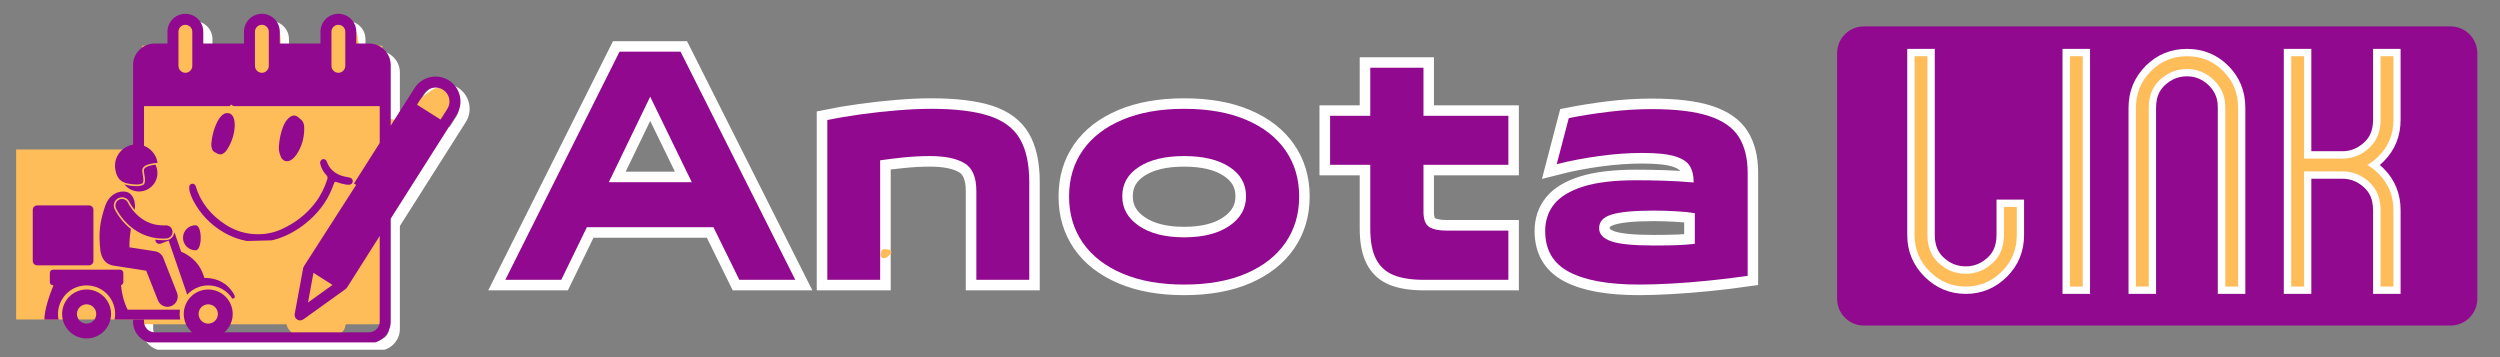
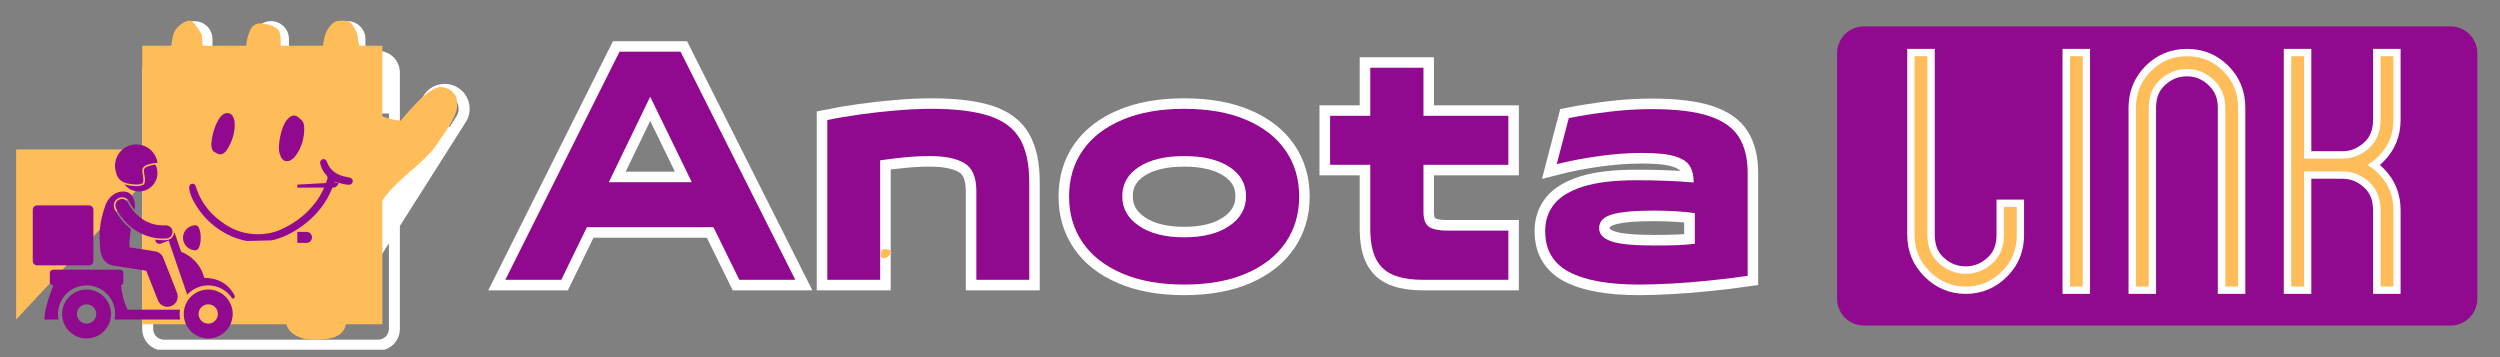
<svg xmlns="http://www.w3.org/2000/svg" width="700" zoomAndPan="magnify" viewBox="0 0 525 75" height="100" preserveAspectRatio="xMidYMid meet" version="1.0">
  <rect x="0" y="0" width="525" height="75" fill="#808080" stroke="none" />
  <defs>
    <g />
    <clipPath id="84309b378a">
      <path d="M 385.789 5.543 L 520.273 5.543 L 520.273 68.367 L 385.789 68.367 Z M 385.789 5.543 " clip-rule="nonzero" />
    </clipPath>
    <clipPath id="8508af584e">
      <path d="M 391.43 5.543 L 514.598 5.543 C 517.715 5.543 520.238 8.066 520.238 11.184 L 520.238 62.73 C 520.238 65.844 517.715 68.367 514.598 68.367 L 391.43 68.367 C 388.312 68.367 385.789 65.844 385.789 62.73 L 385.789 11.184 C 385.789 8.066 388.312 5.543 391.43 5.543 Z M 391.43 5.543 " clip-rule="nonzero" />
    </clipPath>
    <clipPath id="56d4182b8a">
      <path d="M 29.875 4.438 L 98.875 4.438 L 98.875 73.438 L 29.875 73.438 Z M 29.875 4.438 " clip-rule="nonzero" />
    </clipPath>
    <clipPath id="056ad36c1a">
      <path d="M 29.875 9.605 L 80.293 9.605 L 80.293 68.191 L 29.875 68.191 Z M 29.875 9.605 " clip-rule="nonzero" />
    </clipPath>
    <clipPath id="82ec30e302">
      <path d="M 35.797 4.234 L 96 4.234 L 96 71.359 L 35.797 71.359 Z M 35.797 4.234 " clip-rule="nonzero" />
    </clipPath>
    <clipPath id="1e84f4a5ef">
      <path d="M 42.426 7.387 C 42.617 14.312 44.348 13.734 45.887 13.734 C 48.195 13.734 54.738 13.352 54.93 12.773 C 54.93 12.391 52.43 12.391 51.852 11.621 C 51.273 10.465 52.043 6.039 53.391 5.27 C 54.355 4.5 57.242 5.078 58.395 6.23 C 59.934 7.965 57.625 15.469 59.551 16.816 C 61.281 18.16 67.633 13.734 69.172 14.699 C 70.133 15.082 70.133 17.969 70.133 17.969 C 70.324 17.969 67.438 9.117 68.402 7 C 69.172 5.461 71.863 4.309 73.02 4.5 C 73.98 4.887 74.941 6.426 75.137 7.77 C 75.52 9.504 73.211 12.004 73.402 14.312 C 73.598 17.008 74.941 21.047 77.25 22.781 C 79.562 24.703 84.758 26.051 87.258 25.09 C 89.566 24.125 90.527 18.355 92.066 18.355 C 93.414 18.16 95.723 20.086 95.918 21.625 C 96.492 23.742 93.609 27.59 91.492 30.668 C 88.605 34.711 82.832 37.789 79.562 43.176 C 75.711 49.527 73.598 63.574 71.48 67.422 C 70.711 68.77 70.516 69.152 69.363 69.73 C 67.824 70.691 64.359 71.27 62.629 70.691 C 61.473 70.309 60.125 68.961 60.125 67.805 C 60.125 66.652 61.281 64.918 62.629 64.148 C 64.359 63.188 68.785 63.188 70.516 64.344 C 71.672 65.113 72.828 67.613 72.441 68.77 C 72.25 69.539 71.094 70.691 70.133 70.691 C 68.977 70.883 67.055 69.922 66.477 68.961 C 65.898 68.191 65.898 66.652 66.477 65.883 C 67.055 64.918 68.977 63.957 70.133 64.148 C 71.094 64.344 72.633 66.266 72.828 67.23 C 72.828 68.383 71.672 69.922 70.516 70.691 C 68.785 71.461 64.359 71.656 62.629 70.691 C 61.281 70.113 60.125 68.191 60.125 67.035 C 60.125 66.074 61.09 64.918 61.859 64.535 C 62.82 63.957 64.359 65.496 65.707 64.727 C 68.977 62.418 70.324 47.023 74.559 39.328 C 78.793 31.633 87.066 20.855 90.723 18.93 C 91.875 18.16 92.836 18.16 93.801 18.547 C 94.57 18.738 95.723 19.703 95.918 20.855 C 96.109 22.973 93.031 28.746 90.336 30.477 C 87.836 32.016 83.793 31.824 80.715 31.246 C 77.445 30.668 73.98 28.938 71.863 27.012 C 69.941 25.281 68.785 23.742 68.016 21.242 C 67.055 17.586 67.438 9.504 68.402 7 C 68.977 5.656 69.746 4.887 70.516 4.5 C 71.48 4.309 72.828 4.117 73.789 4.887 C 75.328 6.617 76.676 15.277 75.906 17.777 C 75.328 19.316 74.367 19.895 73.02 20.664 C 71.094 21.625 67.824 21.816 64.938 21.816 C 61.664 21.625 55.699 21.625 53.777 19.316 C 52.043 17.199 52.43 10.465 53.777 9.504 C 54.738 8.734 58.012 10.273 58.973 11.426 C 59.742 12.391 59.742 14.312 59.551 15.469 C 59.164 16.621 58.395 17.777 57.047 18.547 C 54.547 19.895 46.848 20.277 43.387 19.895 C 41.27 19.703 39.73 19.125 38.574 18.355 C 37.613 17.777 36.844 17.199 36.457 16.238 C 35.688 14.121 35.688 8.539 36.652 6.617 C 37.422 5.27 38.961 4.309 39.922 4.309 C 40.883 4.5 42.426 7.387 42.426 7.387 " clip-rule="nonzero" />
    </clipPath>
    <clipPath id="43df82ed15">
      <path d="M 184.949 52.281 L 187.258 52.281 L 187.258 54.258 L 184.949 54.258 Z M 184.949 52.281 " clip-rule="nonzero" />
    </clipPath>
    <clipPath id="56c3523978">
      <path d="M 187.254 52.969 C 186.203 54.586 185.23 54.344 185.07 53.941 C 184.828 53.617 184.988 52.645 185.312 52.402 C 185.637 52.16 186.93 52.484 186.93 52.484 " clip-rule="nonzero" />
    </clipPath>
    <clipPath id="4d1761b5ad">
-       <path d="M 27.949 2.898 L 96.949 2.898 L 96.949 71.898 L 27.949 71.898 Z M 27.949 2.898 " clip-rule="nonzero" />
-     </clipPath>
+       </clipPath>
    <clipPath id="6134b03d6c">
      <path d="M 31.648 23.441 L 62.438 23.441 L 62.438 54.016 L 31.648 54.016 Z M 31.648 23.441 " clip-rule="nonzero" />
    </clipPath>
    <clipPath id="5fc3ff9972">
-       <path d="M 35 21 L 75 21 L 75 59 L 35 59 Z M 35 21 " clip-rule="nonzero" />
-     </clipPath>
+       </clipPath>
    <clipPath id="41d664d011">
      <path d="M 48.492 21.941 L 74.793 38.828 L 62.215 58.418 L 35.914 41.531 Z M 48.492 21.941 " clip-rule="nonzero" />
    </clipPath>
    <clipPath id="74bf05585f">
-       <path d="M 3.391 31.387 L 36.629 31.387 L 36.629 67.098 L 3.391 67.098 Z M 3.391 31.387 " clip-rule="nonzero" />
+       <path d="M 3.391 31.387 L 36.629 31.387 L 3.391 67.098 Z M 3.391 31.387 " clip-rule="nonzero" />
    </clipPath>
    <clipPath id="817b9e241d">
      <path d="M 35 22 L 73 22 L 73 41 L 35 41 Z M 35 22 " clip-rule="nonzero" />
    </clipPath>
    <clipPath id="f8058ad321">
      <path d="M 35.914 24.559 L 71.602 22.59 L 72.461 38.211 L 36.777 40.18 Z M 35.914 24.559 " clip-rule="nonzero" />
    </clipPath>
    <clipPath id="0909d25511">
      <path d="M 39 23 L 75 23 L 75 51 L 39 51 Z M 39 23 " clip-rule="nonzero" />
    </clipPath>
    <clipPath id="d3823dead3">
      <path d="M 39.305 23.926 L 73.793 23.031 L 74.492 50.023 L 40.004 50.914 Z M 39.305 23.926 " clip-rule="nonzero" />
    </clipPath>
    <clipPath id="bdb7d922b5">
      <path d="M 39.305 23.926 L 73.793 23.031 L 74.492 50.023 L 40.004 50.914 Z M 39.305 23.926 " clip-rule="nonzero" />
    </clipPath>
    <clipPath id="5fbbbf215d">
      <path d="M 32 48 L 49.613 48 L 49.613 63 L 32 63 Z M 32 48 " clip-rule="nonzero" />
    </clipPath>
    <clipPath id="9b0812de11">
      <path d="M 6.863 43 L 20 43 L 20 56 L 6.863 56 Z M 6.863 43 " clip-rule="nonzero" />
    </clipPath>
    <clipPath id="d13a22dd5c">
      <path d="M 13 60 L 24 60 L 24 71.578 L 13 71.578 Z M 13 60 " clip-rule="nonzero" />
    </clipPath>
    <clipPath id="ff05087800">
      <path d="M 38 60 L 49 60 L 49 71.578 L 38 71.578 Z M 38 60 " clip-rule="nonzero" />
    </clipPath>
    <clipPath id="4009d0b153">
      <path d="M 24 30.328 L 34 30.328 L 34 39 L 24 39 Z M 24 30.328 " clip-rule="nonzero" />
    </clipPath>
  </defs>
  <g clip-path="url(#84309b378a)">
    <g clip-path="url(#8508af584e)">
      <path fill="#90098f" d="M 385.789 5.543 L 520.273 5.543 L 520.273 68.367 L 385.789 68.367 Z M 385.789 5.543 " fill-opacity="1" fill-rule="nonzero" />
    </g>
  </g>
  <path stroke-linecap="butt" transform="matrix(0.913, 0, 0, 0.913, 105.312, 23.15)" fill="none" stroke-linejoin="miter" d="M 67.567 38.999 L 54.698 38.999 L 48.747 26.904 L 19.642 26.904 L 13.755 38.999 L 0.882 38.999 L 27.142 -13.457 L 41.183 -13.457 Z M 43.772 16.559 L 34.201 -3.1 L 24.695 16.559 Z M 87.098 38.999 L 74.939 38.999 L 74.939 2.253 C 77.224 1.782 79.756 1.354 82.537 0.973 C 85.314 0.584 88.116 0.276 90.935 0.045 C 93.768 -0.199 96.39 -0.319 98.799 -0.319 C 104.412 -0.319 108.866 0.216 112.16 1.29 C 115.454 2.364 117.811 4.135 119.232 6.595 C 120.665 9.051 121.379 12.371 121.379 16.559 L 121.379 38.999 L 109.221 38.999 L 109.221 18.566 C 109.221 15.378 108.305 13.243 106.474 12.17 C 104.643 11.087 101.999 10.544 98.546 10.544 C 96.514 10.544 94.452 10.655 92.356 10.878 C 90.272 11.087 88.518 11.297 87.098 11.506 Z M 157.009 40.107 C 151.494 40.107 146.75 39.251 142.784 37.548 C 138.813 35.841 135.78 33.475 133.688 30.442 C 131.604 27.4 130.561 23.892 130.561 19.926 L 130.561 19.781 C 130.561 15.78 131.604 12.272 133.688 9.252 C 135.78 6.227 138.813 3.883 142.784 2.205 C 146.75 0.524 151.494 -0.319 157.009 -0.319 C 162.571 -0.319 167.324 0.524 171.268 2.205 C 175.217 3.883 178.233 6.227 180.317 9.252 C 182.413 12.272 183.461 15.78 183.461 19.781 L 183.461 19.926 C 183.461 23.892 182.413 27.4 180.317 30.442 C 178.233 33.475 175.217 35.841 171.268 37.548 C 167.324 39.251 162.571 40.107 157.009 40.107 Z M 157.009 29.24 C 161.368 29.24 164.825 28.367 167.384 26.622 C 169.955 24.872 171.238 22.621 171.238 19.862 L 171.238 19.721 C 171.238 16.918 169.963 14.694 167.418 13.038 C 164.881 11.378 161.411 10.544 157.009 10.544 C 152.611 10.544 149.137 11.378 146.587 13.038 C 144.05 14.694 142.784 16.918 142.784 19.721 L 142.784 19.862 C 142.784 22.621 144.063 24.872 146.621 26.622 C 149.188 28.367 152.654 29.24 157.009 29.24 Z M 231.583 38.999 L 212.049 38.999 C 209.332 38.999 207.069 38.648 205.259 37.942 C 203.449 37.227 202.089 36.004 201.186 34.28 C 200.279 32.551 199.826 30.177 199.826 27.156 L 199.826 12.55 L 190.572 12.55 L 190.572 1.29 L 199.826 1.29 L 199.826 -9.761 L 212.049 -9.761 L 212.049 1.29 L 231.583 1.29 L 231.583 12.55 L 212.049 12.55 L 212.049 23.353 C 212.049 25.12 212.494 26.284 213.375 26.84 C 214.261 27.4 215.63 27.678 217.482 27.678 L 231.583 27.678 Z M 264.56 -0.255 C 270.117 -0.255 274.503 0.272 277.716 1.324 C 280.937 2.377 283.226 3.981 284.582 6.137 C 285.943 8.298 286.619 11.036 286.619 14.351 L 286.619 38.1 C 283.641 38.532 280.642 38.896 277.622 39.191 C 274.61 39.495 271.735 39.722 268.997 39.867 C 266.258 40.025 263.811 40.107 261.655 40.107 C 254.579 40.107 249.21 39.135 245.547 37.202 C 241.885 35.251 240.054 32.119 240.054 27.802 L 240.054 27.742 C 240.054 25.372 240.743 23.323 242.121 21.599 C 243.502 19.87 245.714 18.523 248.769 17.556 C 251.832 16.589 255.914 16.101 261.009 16.101 C 263.028 16.101 265.116 16.135 267.277 16.2 C 269.433 16.26 271.739 16.405 274.195 16.623 L 274.195 16.418 C 274.195 14.997 273.904 13.804 273.326 12.833 C 272.744 11.866 271.615 11.126 269.929 10.608 C 268.244 10.09 265.724 9.834 262.365 9.834 C 259.216 9.834 255.918 10.069 252.465 10.544 C 249.013 11.019 245.757 11.643 242.707 12.422 L 245.483 1.812 C 248.286 1.256 251.344 0.768 254.66 0.357 C 257.984 -0.049 261.287 -0.255 264.56 -0.255 Z M 252.465 27.092 L 252.465 27.156 C 252.465 28.495 253.381 29.488 255.212 30.143 C 257.043 30.784 260.312 31.105 265.018 31.105 C 267.178 31.105 269.018 31.071 270.545 31.011 C 272.073 30.947 273.378 30.853 274.46 30.724 L 274.46 23.665 C 273.125 23.456 271.602 23.31 269.899 23.225 C 268.192 23.13 266.567 23.083 265.018 23.083 C 260.62 23.083 257.424 23.379 255.434 23.969 C 253.454 24.547 252.465 25.586 252.465 27.092 Z M 252.465 27.092 " stroke="#ffffff" stroke-width="4.851" stroke-opacity="1" stroke-miterlimit="4" />
  <g fill="#90098f" fill-opacity="1">
    <g transform="translate(105.354, 58.759)">
      <g>
        <path d="M 61.656 0 L 49.906 0 L 44.469 -11.047 L 17.891 -11.047 L 12.516 0 L 0.766 0 L 24.75 -47.906 L 37.562 -47.906 Z M 39.922 -20.5 L 31.188 -38.453 L 22.5 -20.5 Z M 39.922 -20.5 " />
      </g>
    </g>
  </g>
  <g fill="#90098f" fill-opacity="1">
    <g transform="translate(170.722, 58.759)">
      <g>
        <path d="M 14.109 0 L 3.016 0 L 3.016 -33.547 C 5.098 -33.984 7.41 -34.379 9.953 -34.734 C 12.492 -35.086 15.051 -35.367 17.625 -35.578 C 20.207 -35.797 22.602 -35.906 24.812 -35.906 C 29.926 -35.906 33.988 -35.41 37 -34.422 C 40.008 -33.441 42.164 -31.828 43.469 -29.578 C 44.77 -27.336 45.422 -24.312 45.422 -20.5 L 45.422 0 L 34.312 0 L 34.312 -18.656 C 34.312 -21.57 33.473 -23.52 31.797 -24.5 C 30.129 -25.488 27.719 -25.984 24.562 -25.984 C 22.719 -25.984 20.836 -25.883 18.922 -25.688 C 17.016 -25.488 15.41 -25.289 14.109 -25.094 Z M 14.109 0 " />
      </g>
    </g>
  </g>
  <g fill="#90098f" fill-opacity="1">
    <g transform="translate(222.212, 58.759)">
      <g>
        <path d="M 26.453 1 C 21.422 1 17.094 0.223 13.469 -1.328 C 9.844 -2.879 7.07 -5.039 5.156 -7.812 C 3.25 -10.594 2.297 -13.797 2.297 -17.422 L 2.297 -17.547 C 2.297 -21.203 3.25 -24.406 5.156 -27.156 C 7.07 -29.914 9.844 -32.062 13.469 -33.594 C 17.094 -35.133 21.422 -35.906 26.453 -35.906 C 31.535 -35.906 35.879 -35.133 39.484 -33.594 C 43.086 -32.062 45.844 -29.914 47.75 -27.156 C 49.656 -24.406 50.609 -21.203 50.609 -17.547 L 50.609 -17.422 C 50.609 -13.797 49.656 -10.594 47.75 -7.812 C 45.844 -5.039 43.086 -2.879 39.484 -1.328 C 35.879 0.223 31.535 1 26.453 1 Z M 26.453 -8.922 C 30.43 -8.922 33.594 -9.719 35.938 -11.312 C 38.281 -12.906 39.453 -14.961 39.453 -17.484 L 39.453 -17.594 C 39.453 -20.156 38.289 -22.191 35.969 -23.703 C 33.645 -25.223 30.473 -25.984 26.453 -25.984 C 22.441 -25.984 19.273 -25.223 16.953 -23.703 C 14.629 -22.191 13.469 -20.156 13.469 -17.594 L 13.469 -17.484 C 13.469 -14.961 14.641 -12.906 16.984 -11.312 C 19.328 -9.719 22.484 -8.922 26.453 -8.922 Z M 26.453 -8.922 " />
      </g>
    </g>
  </g>
  <g fill="#90098f" fill-opacity="1">
    <g transform="translate(278.132, 58.759)">
      <g>
        <path d="M 38.625 0 L 20.797 0 C 18.305 0 16.234 -0.32 14.578 -0.969 C 12.93 -1.625 11.691 -2.738 10.859 -4.312 C 10.035 -5.883 9.625 -8.051 9.625 -10.812 L 9.625 -24.156 L 1.188 -24.156 L 1.188 -34.438 L 9.625 -34.438 L 9.625 -44.531 L 20.797 -44.531 L 20.797 -34.438 L 38.625 -34.438 L 38.625 -24.156 L 20.797 -24.156 L 20.797 -14.297 C 20.797 -12.68 21.195 -11.613 22 -11.094 C 22.812 -10.582 24.062 -10.328 25.75 -10.328 L 38.625 -10.328 Z M 38.625 0 " />
      </g>
    </g>
  </g>
  <g fill="#90098f" fill-opacity="1">
    <g transform="translate(322.242, 58.759)">
      <g>
        <path d="M 24.625 -35.844 C 29.707 -35.844 33.711 -35.359 36.641 -34.391 C 39.578 -33.43 41.664 -31.969 42.906 -30 C 44.145 -28.031 44.766 -25.531 44.766 -22.5 L 44.766 -0.828 C 42.047 -0.43 39.305 -0.098 36.547 0.172 C 33.797 0.453 31.172 0.66 28.672 0.797 C 26.172 0.93 23.938 1 21.969 1 C 15.508 1 10.609 0.113 7.266 -1.656 C 3.922 -3.426 2.25 -6.281 2.25 -10.219 L 2.25 -10.281 C 2.25 -12.445 2.879 -14.316 4.141 -15.891 C 5.398 -17.461 7.426 -18.691 10.219 -19.578 C 13.008 -20.461 16.727 -20.906 21.375 -20.906 C 23.227 -20.906 25.141 -20.875 27.109 -20.812 C 29.078 -20.758 31.18 -20.633 33.422 -20.438 L 33.422 -20.609 C 33.422 -21.91 33.156 -23.004 32.625 -23.891 C 32.094 -24.773 31.062 -25.453 29.531 -25.922 C 28 -26.398 25.695 -26.641 22.625 -26.641 C 19.75 -26.641 16.734 -26.422 13.578 -25.984 C 10.43 -25.555 7.461 -24.988 4.672 -24.281 L 7.203 -33.953 C 9.766 -34.473 12.562 -34.914 15.594 -35.281 C 18.625 -35.656 21.633 -35.844 24.625 -35.844 Z M 13.578 -10.875 L 13.578 -10.812 C 13.578 -9.594 14.414 -8.688 16.094 -8.094 C 17.77 -7.5 20.754 -7.203 25.047 -7.203 C 27.016 -7.203 28.695 -7.227 30.094 -7.281 C 31.488 -7.344 32.68 -7.438 33.672 -7.562 L 33.672 -14 C 32.441 -14.195 31.051 -14.332 29.5 -14.406 C 27.945 -14.488 26.461 -14.531 25.047 -14.531 C 21.023 -14.531 18.109 -14.266 16.297 -13.734 C 14.484 -13.203 13.578 -12.25 13.578 -10.875 Z M 13.578 -10.875 " />
      </g>
    </g>
  </g>
  <path stroke-linecap="butt" transform="matrix(2.091, 0, 0, 2.091, 384.937, 16.258)" fill="none" stroke-linejoin="miter" d="M 13.332 21 C 11.926 21 10.717 20.494 9.705 19.482 C 8.696 18.473 8.192 17.258 8.192 15.836 L 8.192 -2.127 L 9.479 -2.127 L 9.479 15.836 C 9.479 16.008 9.486 16.174 9.503 16.339 C 9.52 16.497 9.546 16.654 9.58 16.809 C 9.752 17.65 10.196 18.345 10.915 18.892 C 11.619 19.439 12.424 19.714 13.332 19.714 C 14.223 19.714 15.018 19.439 15.723 18.892 C 16.442 18.345 16.886 17.65 17.058 16.809 C 17.092 16.654 17.116 16.497 17.133 16.339 C 17.15 16.174 17.159 16.008 17.159 15.836 L 17.159 13.007 L 18.446 13.007 L 18.446 15.836 C 18.446 17.274 17.949 18.49 16.957 19.482 C 15.945 20.494 14.736 21 13.332 21 Z M 23.787 21 L 23.787 -2.127 L 25.072 -2.127 L 25.072 21 Z M 30.416 3.037 C 30.416 1.597 30.92 0.372 31.927 -0.641 C 32.922 -1.633 34.133 -2.127 35.554 -2.127 C 36.977 -2.127 38.186 -1.633 39.181 -0.641 C 40.173 0.355 40.668 1.58 40.668 3.037 L 40.668 21 L 39.381 21 L 39.381 3.037 C 39.381 2.865 39.373 2.697 39.357 2.534 C 39.34 2.372 39.316 2.213 39.282 2.058 C 39.177 1.63 39.009 1.246 38.78 0.904 C 38.55 0.56 38.262 0.25 37.92 -0.026 C 37.216 -0.574 36.428 -0.848 35.554 -0.848 C 34.646 -0.848 33.841 -0.574 33.139 -0.026 C 32.42 0.527 31.974 1.221 31.802 2.058 C 31.768 2.213 31.744 2.372 31.727 2.534 C 31.71 2.697 31.703 2.865 31.703 3.037 L 31.703 21 L 30.416 21 Z M 46.009 21 L 46.009 -2.127 L 47.296 -2.127 L 47.296 8.151 L 51.148 8.151 C 52.038 8.151 52.836 7.876 53.538 7.329 C 54.259 6.78 54.704 6.085 54.875 5.244 C 54.909 5.089 54.933 4.931 54.95 4.768 C 54.967 4.606 54.976 4.439 54.976 4.273 L 54.976 -2.127 L 56.261 -2.127 L 56.261 4.273 C 56.261 5.711 55.766 6.927 54.775 7.917 C 54.416 8.278 54.037 8.569 53.639 8.789 C 54.037 9.015 54.416 9.309 54.775 9.669 C 55.766 10.659 56.261 11.875 56.261 13.313 L 56.261 21 L 54.976 21 L 54.976 13.313 C 54.976 13.143 54.967 12.977 54.95 12.818 C 54.933 12.655 54.909 12.497 54.875 12.342 C 54.704 11.501 54.259 10.806 53.538 10.257 C 52.836 9.71 52.038 9.436 51.148 9.436 L 47.296 9.436 L 47.296 21 Z M 46.009 21 " stroke="#ffffff" stroke-width="1.478" stroke-opacity="1" stroke-miterlimit="4" />
  <g fill="#ffbd59" fill-opacity="1">
    <g transform="translate(399.381, 60.179)">
      <g>
        <path d="M 13.438 0 C 10.5 0 7.973 -1.055 5.859 -3.172 C 3.742 -5.285 2.688 -7.828 2.688 -10.797 L 2.688 -48.375 L 5.375 -48.375 L 5.375 -10.797 C 5.375 -10.441 5.391 -10.094 5.422 -9.75 C 5.461 -9.414 5.52 -9.086 5.594 -8.766 C 5.945 -7.004 6.879 -5.551 8.391 -4.406 C 9.859 -3.258 11.539 -2.688 13.438 -2.688 C 15.301 -2.688 16.969 -3.258 18.438 -4.406 C 19.938 -5.551 20.867 -7.004 21.234 -8.766 C 21.305 -9.086 21.359 -9.414 21.391 -9.75 C 21.43 -10.094 21.453 -10.441 21.453 -10.797 L 21.453 -16.719 L 24.141 -16.719 L 24.141 -10.797 C 24.141 -7.785 23.098 -5.242 21.016 -3.172 C 18.898 -1.055 16.375 0 13.438 0 Z M 13.438 0 " />
      </g>
    </g>
  </g>
  <g fill="#ffbd59" fill-opacity="1">
    <g transform="translate(431.996, 60.179)">
      <g>
        <path d="M 2.688 0 L 2.688 -48.375 L 5.375 -48.375 L 5.375 0 Z M 2.688 0 " />
      </g>
    </g>
  </g>
  <g fill="#ffbd59" fill-opacity="1">
    <g transform="translate(445.86, 60.179)">
      <g>
        <path d="M 2.688 -37.578 C 2.688 -40.586 3.742 -43.145 5.859 -45.25 C 7.93 -47.332 10.457 -48.375 13.438 -48.375 C 16.414 -48.375 18.941 -47.332 21.016 -45.25 C 23.098 -43.176 24.141 -40.617 24.141 -37.578 L 24.141 0 L 21.453 0 L 21.453 -37.578 C 21.453 -37.93 21.43 -38.273 21.391 -38.609 C 21.359 -38.953 21.305 -39.285 21.234 -39.609 C 21.016 -40.504 20.66 -41.312 20.172 -42.031 C 19.691 -42.75 19.094 -43.395 18.375 -43.969 C 16.906 -45.113 15.258 -45.688 13.438 -45.688 C 11.539 -45.688 9.859 -45.113 8.391 -43.969 C 6.879 -42.82 5.945 -41.367 5.594 -39.609 C 5.52 -39.285 5.461 -38.953 5.422 -38.609 C 5.391 -38.273 5.375 -37.93 5.375 -37.578 L 5.375 0 L 2.688 0 Z M 2.688 -37.578 " />
      </g>
    </g>
  </g>
  <g fill="#ffbd59" fill-opacity="1">
    <g transform="translate(478.474, 60.179)">
      <g>
        <path d="M 2.688 0 L 2.688 -48.375 L 5.375 -48.375 L 5.375 -26.875 L 13.438 -26.875 C 15.301 -26.875 16.969 -27.445 18.438 -28.594 C 19.938 -29.738 20.867 -31.191 21.234 -32.953 C 21.305 -33.273 21.359 -33.602 21.391 -33.938 C 21.43 -34.281 21.453 -34.629 21.453 -34.984 L 21.453 -48.375 L 24.141 -48.375 L 24.141 -34.984 C 24.141 -31.973 23.098 -29.43 21.016 -27.359 C 20.266 -26.609 19.477 -26 18.656 -25.531 C 19.477 -25.062 20.266 -24.453 21.016 -23.703 C 23.098 -21.629 24.141 -19.086 24.141 -16.078 L 24.141 0 L 21.453 0 L 21.453 -16.078 C 21.453 -16.43 21.43 -16.773 21.391 -17.109 C 21.359 -17.453 21.305 -17.785 21.234 -18.109 C 20.867 -19.867 19.938 -21.32 18.438 -22.469 C 16.969 -23.613 15.301 -24.188 13.438 -24.188 L 5.375 -24.188 L 5.375 0 Z M 2.688 0 " />
      </g>
    </g>
  </g>
  <g clip-path="url(#56d4182b8a)">
    <path fill="#ffffff" d="M 40.855 4.441 C 38.777 4.441 37.094 6.125 37.094 8.199 L 37.094 10.68 L 34.418 10.68 C 31.906 10.68 29.863 12.723 29.863 15.223 L 29.863 69.082 C 29.863 71.594 31.906 73.637 34.418 73.637 L 79.418 73.637 C 81.934 73.637 83.973 71.594 83.973 69.082 L 83.973 47.457 L 95.762 28.879 C 95.762 28.879 95.773 28.879 95.773 28.867 L 95.773 28.855 L 97.812 25.648 C 98.551 24.473 98.805 23.078 98.492 21.703 C 98.195 20.344 97.375 19.18 96.199 18.43 C 95.012 17.691 93.613 17.438 92.254 17.75 C 90.883 18.051 89.719 18.867 88.98 20.043 L 86.938 23.25 C 86.938 23.25 86.938 23.262 86.926 23.262 L 86.926 23.273 L 83.973 27.934 L 83.973 15.223 C 83.973 12.723 81.934 10.68 79.418 10.68 L 76.742 10.68 L 76.742 8.199 C 76.742 6.125 75.059 4.441 72.984 4.441 C 70.906 4.441 69.223 6.125 69.223 8.199 L 69.223 10.68 L 60.68 10.68 L 60.68 8.199 C 60.68 6.125 58.996 4.441 56.918 4.441 C 54.844 4.441 53.16 6.125 53.16 8.199 L 53.16 10.68 L 44.613 10.68 L 44.613 8.199 C 44.613 6.125 42.93 4.441 40.855 4.441 Z M 71.75 61.375 L 66.605 65.066 L 67.746 58.84 Z M 39.402 8.199 C 39.402 7.406 40.047 6.746 40.855 6.746 C 41.66 6.746 42.309 7.406 42.309 8.199 L 42.309 15.375 C 42.309 16.168 41.66 16.828 40.855 16.828 C 40.047 16.828 39.402 16.168 39.402 15.375 Z M 81.668 69.082 C 81.668 70.316 80.652 71.328 79.418 71.328 L 34.418 71.328 C 33.172 71.328 32.168 70.316 32.168 69.082 L 32.168 23.828 L 81.668 23.828 L 81.668 31.566 L 72.961 45.277 C 72.82 44.793 72.395 44.438 71.875 44.438 L 41.961 44.438 C 41.328 44.438 40.809 44.941 40.809 45.59 C 40.809 46.223 41.328 46.742 41.961 46.742 L 71.875 46.742 C 71.934 46.742 71.992 46.707 72.062 46.695 L 65.949 56.324 C 65.949 56.336 65.949 56.359 65.938 56.371 C 65.867 56.488 65.82 56.602 65.797 56.742 L 65.785 56.754 L 63.816 67.465 C 63.734 67.926 63.93 68.398 64.336 68.652 C 64.52 68.77 64.738 68.828 64.945 68.828 C 65.188 68.828 65.418 68.758 65.625 68.609 L 74.484 62.254 C 74.598 62.172 74.68 62.082 74.758 61.965 C 74.758 61.953 74.781 61.941 74.793 61.93 L 81.668 51.09 Z M 90.918 21.289 C 91.344 20.621 91.988 20.172 92.75 19.996 C 93.512 19.824 94.297 19.965 94.953 20.379 C 95.621 20.805 96.07 21.449 96.246 22.211 C 96.418 22.973 96.277 23.758 95.863 24.414 L 94.434 26.652 L 89.5 23.527 Z M 71.531 11.855 L 71.531 8.199 C 71.531 7.406 72.176 6.746 72.984 6.746 C 73.777 6.746 74.438 7.406 74.438 8.199 L 74.438 15.375 C 74.438 16.168 73.777 16.828 72.984 16.828 C 72.176 16.828 71.531 16.168 71.531 15.375 Z M 55.465 11.844 L 55.465 8.199 C 55.465 7.406 56.109 6.746 56.918 6.746 C 57.715 6.746 58.371 7.406 58.371 8.199 L 58.371 15.375 C 58.371 16.168 57.715 16.828 56.918 16.828 C 56.109 16.828 55.465 16.168 55.465 15.375 Z M 55.465 11.844 " fill-opacity="1" fill-rule="nonzero" />
  </g>
  <path fill="#ffffff" d="M 41.961 35.133 L 71.871 35.133 C 72.512 35.133 73.027 34.617 73.027 33.98 C 73.027 33.34 72.512 32.824 71.871 32.824 L 41.961 32.824 C 41.324 32.824 40.809 33.34 40.809 33.98 C 40.809 34.617 41.324 35.133 41.961 35.133 Z M 41.961 35.133 " fill-opacity="1" fill-rule="nonzero" />
  <path fill="#ffffff" d="M 41.961 40.938 L 71.871 40.938 C 72.512 40.938 73.027 40.422 73.027 39.785 C 73.027 39.145 72.512 38.629 71.871 38.629 L 41.961 38.629 C 41.324 38.629 40.809 39.145 40.809 39.785 C 40.809 40.422 41.324 40.938 41.961 40.938 Z M 41.961 40.938 " fill-opacity="1" fill-rule="nonzero" />
  <path fill="#ffffff" d="M 67.445 51.391 C 67.445 50.754 66.93 50.238 66.293 50.238 L 47.543 50.238 C 46.902 50.238 46.387 50.754 46.387 51.391 C 46.387 52.027 46.902 52.543 47.543 52.543 L 66.293 52.543 C 66.93 52.543 67.445 52.027 67.445 51.391 Z M 67.445 51.391 " fill-opacity="1" fill-rule="nonzero" />
  <g clip-path="url(#056ad36c1a)">
    <path fill="#ffbd59" d="M 29.875 9.605 L 80.293 9.605 L 80.293 68.102 L 29.875 68.102 Z M 29.875 9.605 " fill-opacity="1" fill-rule="nonzero" />
  </g>
  <g clip-path="url(#82ec30e302)">
    <g clip-path="url(#1e84f4a5ef)">
      <path fill="#ffbd59" d="M 28.762 -3.391 L 103.805 -3.391 L 103.805 78.398 L 28.762 78.398 Z M 28.762 -3.391 " fill-opacity="1" fill-rule="nonzero" />
    </g>
  </g>
  <g clip-path="url(#43df82ed15)">
    <g clip-path="url(#56c3523978)">
      <path fill="#ffbd59" d="M 181.832 49.168 L 190.574 49.168 L 190.574 57.742 L 181.832 57.742 Z M 181.832 49.168 " fill-opacity="1" fill-rule="nonzero" />
    </g>
  </g>
  <g clip-path="url(#4d1761b5ad)">
    <path fill="#90098f" d="M 38.93 2.898 C 36.855 2.898 35.168 4.582 35.168 6.66 L 35.168 9.137 L 32.496 9.137 C 29.98 9.137 27.938 11.18 27.938 13.68 L 27.938 67.539 C 27.938 70.055 29.98 72.094 32.496 72.094 L 77.496 72.094 C 80.008 72.094 82.051 70.055 82.051 67.539 L 82.051 45.914 L 93.836 27.336 C 93.836 27.336 93.848 27.336 93.848 27.324 L 93.848 27.312 L 95.891 24.105 C 96.629 22.93 96.879 21.535 96.57 20.164 C 96.27 18.801 95.449 17.637 94.273 16.887 C 93.086 16.148 91.691 15.895 90.332 16.207 C 88.957 16.508 87.793 17.324 87.055 18.504 L 85.012 21.707 C 85.012 21.707 85.012 21.719 85.004 21.719 L 85.004 21.73 L 82.051 26.391 L 82.051 13.68 C 82.051 11.18 80.008 9.137 77.496 9.137 L 74.82 9.137 L 74.82 6.66 C 74.82 4.582 73.137 2.898 71.059 2.898 C 68.984 2.898 67.301 4.582 67.301 6.66 L 67.301 9.137 L 58.754 9.137 L 58.754 6.66 C 58.754 4.582 57.07 2.898 54.996 2.898 C 52.918 2.898 51.234 4.582 51.234 6.66 L 51.234 9.137 L 42.688 9.137 L 42.688 6.66 C 42.688 4.582 41.004 2.898 38.93 2.898 Z M 69.824 59.836 L 64.684 63.523 L 65.824 57.297 Z M 37.477 6.66 C 37.477 5.863 38.121 5.207 38.93 5.207 C 39.738 5.207 40.383 5.863 40.383 6.66 L 40.383 13.832 C 40.383 14.629 39.738 15.285 38.93 15.285 C 38.121 15.285 37.477 14.629 37.477 13.832 Z M 79.742 67.539 C 79.742 68.773 78.727 69.789 77.496 69.789 L 32.496 69.789 C 31.25 69.789 30.246 68.773 30.246 67.539 L 30.246 22.285 L 79.742 22.285 L 79.742 30.023 L 71.035 43.734 C 70.898 43.25 70.473 42.895 69.953 42.895 L 40.035 42.895 C 39.402 42.895 38.883 43.402 38.883 44.047 C 38.883 44.68 39.402 45.199 40.035 45.199 L 69.953 45.199 C 70.012 45.199 70.066 45.164 70.137 45.152 L 64.023 54.785 C 64.023 54.797 64.023 54.816 64.012 54.828 C 63.945 54.945 63.898 55.059 63.875 55.199 L 63.863 55.211 L 61.891 65.926 C 61.809 66.387 62.008 66.859 62.41 67.113 C 62.594 67.227 62.812 67.285 63.02 67.285 C 63.262 67.285 63.492 67.215 63.703 67.066 L 72.559 60.711 C 72.672 60.629 72.754 60.539 72.836 60.422 C 72.836 60.41 72.859 60.398 72.871 60.387 L 79.742 49.547 Z M 88.992 19.746 C 89.418 19.078 90.066 18.629 90.824 18.457 C 91.586 18.281 92.371 18.422 93.027 18.836 C 93.699 19.262 94.148 19.91 94.32 20.672 C 94.492 21.43 94.355 22.215 93.941 22.871 L 92.512 25.109 L 87.574 21.984 Z M 69.605 10.312 L 69.605 6.66 C 69.605 5.863 70.25 5.207 71.059 5.207 C 71.855 5.207 72.512 5.863 72.512 6.66 L 72.512 13.832 C 72.512 14.629 71.855 15.285 71.059 15.285 C 70.25 15.285 69.605 14.629 69.605 13.832 Z M 53.543 10.301 L 53.543 6.66 C 53.543 5.863 54.188 5.207 54.996 5.207 C 55.789 5.207 56.449 5.863 56.449 6.66 L 56.449 13.832 C 56.449 14.629 55.789 15.285 54.996 15.285 C 54.188 15.285 53.543 14.629 53.543 13.832 Z M 53.543 10.301 " fill-opacity="1" fill-rule="nonzero" />
  </g>
  <path fill="#90098f" d="M 40.039 33.59 L 69.949 33.59 C 70.586 33.59 71.102 33.074 71.102 32.438 C 71.102 31.801 70.586 31.285 69.949 31.285 L 40.039 31.285 C 39.398 31.285 38.883 31.801 38.883 32.438 C 38.883 33.074 39.398 33.59 40.039 33.59 Z M 40.039 33.59 " fill-opacity="1" fill-rule="nonzero" />
  <path fill="#90098f" d="M 40.039 39.395 L 69.949 39.395 C 70.586 39.395 71.102 38.879 71.102 38.242 C 71.102 37.605 70.586 37.09 69.949 37.09 L 40.039 37.09 C 39.398 37.09 38.883 37.605 38.883 38.242 C 38.883 38.879 39.398 39.395 40.039 39.395 Z M 40.039 39.395 " fill-opacity="1" fill-rule="nonzero" />
  <path fill="#90098f" d="M 65.52 49.848 C 65.52 49.211 65.004 48.695 64.367 48.695 L 45.617 48.695 C 44.98 48.695 44.465 49.211 44.465 49.848 C 44.465 50.484 44.98 51 45.617 51 L 64.367 51 C 65.004 51 65.52 50.484 65.52 49.848 Z M 65.52 49.848 " fill-opacity="1" fill-rule="nonzero" />
  <g clip-path="url(#6134b03d6c)">
    <path fill="#ffbd59" d="M 31.648 23.441 L 62.457 23.441 L 62.457 54.016 L 31.648 54.016 Z M 31.648 23.441 " fill-opacity="1" fill-rule="nonzero" />
  </g>
  <g clip-path="url(#5fc3ff9972)">
    <g clip-path="url(#41d664d011)">
      <path fill="#ffbd59" d="M 48.492 21.941 L 74.816 38.844 L 62.238 58.434 L 35.914 41.531 Z M 48.492 21.941 " fill-opacity="1" fill-rule="nonzero" />
    </g>
  </g>
  <g clip-path="url(#74bf05585f)">
    <path fill="#ffbd59" d="M 3.391 31.387 L 36.629 31.387 L 36.629 67.09 L 3.391 67.09 Z M 3.391 31.387 " fill-opacity="1" fill-rule="nonzero" />
  </g>
  <g clip-path="url(#817b9e241d)">
    <g clip-path="url(#f8058ad321)">
      <path fill="#ffbd59" d="M 35.914 24.559 L 71.609 22.59 L 72.469 38.211 L 36.777 40.18 Z M 35.914 24.559 " fill-opacity="1" fill-rule="nonzero" />
    </g>
  </g>
  <g clip-path="url(#0909d25511)">
    <g clip-path="url(#d3823dead3)">
      <g clip-path="url(#bdb7d922b5)">
        <path fill="#90098f" d="M 54.234 50.805 C 51.902 50.832 49.391 50.176 47.062 48.844 C 44.227 47.219 42.059 44.941 40.547 42.043 C 40.258 41.48 40.02 40.898 39.855 40.281 C 39.766 39.949 39.723 39.613 39.738 39.273 C 39.754 38.895 40.016 38.617 40.363 38.578 C 40.668 38.539 40.965 38.742 41.09 39.066 C 41.098 39.09 41.105 39.113 41.113 39.137 C 42.16 42.629 44.363 45.227 47.375 47.18 C 49.055 48.266 50.91 48.93 52.898 49.125 C 55.008 49.328 57.07 49.055 59.027 48.18 C 61.945 46.879 64.406 44.984 66.328 42.422 C 67.402 40.988 68.164 39.395 68.719 37.691 C 68.836 37.332 68.812 37.055 68.535 36.766 C 68.086 36.312 67.758 35.77 67.512 35.184 C 67.398 34.914 67.316 34.637 67.246 34.352 C 67.191 34.133 67.242 33.918 67.367 33.727 C 67.629 33.332 68.203 33.309 68.484 33.688 C 68.57 33.801 68.633 33.941 68.684 34.078 C 69.215 35.496 70.266 36.371 71.656 36.879 C 71.973 36.992 72.309 37.059 72.641 37.133 C 72.926 37.199 73.219 37.227 73.496 37.309 C 73.906 37.43 74.117 37.75 74.074 38.125 C 74.031 38.504 73.758 38.77 73.336 38.789 C 73.094 38.805 72.848 38.781 72.609 38.746 C 71.961 38.645 71.328 38.469 70.711 38.238 C 70.379 38.117 70.273 38.172 70.148 38.488 C 70.004 38.852 69.879 39.219 69.734 39.578 C 68.562 42.52 66.66 44.91 64.211 46.883 C 62.496 48.262 60.605 49.352 58.516 50.07 C 57.242 50.504 55.863 50.762 54.234 50.805 Z M 63.887 27.133 C 63.871 29.102 63.324 30.914 62.203 32.543 C 61.992 32.844 61.746 33.113 61.469 33.352 C 61.207 33.578 60.91 33.746 60.574 33.82 C 60.055 33.934 59.609 33.789 59.262 33.387 C 59.148 33.262 59.055 33.113 58.992 32.961 C 58.711 32.277 58.508 31.566 58.559 30.832 C 58.664 29.348 58.922 27.891 59.488 26.504 C 59.684 26.027 59.926 25.582 60.254 25.184 C 60.453 24.938 60.676 24.715 60.945 24.539 C 61.574 24.137 62.113 24.176 62.68 24.656 C 62.809 24.766 62.926 24.891 63.066 24.988 C 63.582 25.352 63.812 25.867 63.871 26.477 C 63.887 26.691 63.883 26.914 63.887 27.133 Z M 49.297 26.281 C 49.254 28.059 48.719 29.773 47.73 31.352 C 47.539 31.66 47.309 31.945 47 32.152 C 46.797 32.293 46.578 32.406 46.332 32.418 C 45.812 32.441 45.418 32.117 44.996 31.895 C 44.727 31.754 44.594 31.484 44.504 31.199 C 44.387 30.848 44.344 30.488 44.375 30.121 C 44.523 28.535 44.914 27.016 45.633 25.586 C 45.887 25.082 46.195 24.621 46.605 24.234 C 46.879 23.98 47.184 23.797 47.566 23.754 C 48.129 23.695 48.562 23.895 48.871 24.371 C 49.07 24.684 49.188 25.027 49.23 25.391 C 49.262 25.656 49.273 25.926 49.297 26.281 Z M 49.297 26.281 " fill-opacity="1" fill-rule="nonzero" />
      </g>
    </g>
  </g>
  <g clip-path="url(#5fbbbf215d)">
    <path fill="#90098f" d="M 38.035 52.852 L 36.758 49.129 C 36.719 49.012 36.652 48.906 36.57 48.82 C 36.516 49.68 35.82 50.379 34.938 50.426 C 34.723 50.438 34.508 50.441 34.301 50.441 L 34.281 50.441 C 33.695 50.441 33.141 50.398 32.609 50.32 C 32.609 50.43 32.625 50.539 32.664 50.648 C 32.832 51.094 33.332 51.316 33.777 51.148 L 35.418 50.527 L 39.309 61.875 C 39.98 61.141 40.832 60.582 41.805 60.25 C 42.426 60.039 43.074 59.93 43.73 59.93 C 45.812 59.93 47.707 61.008 48.789 62.707 C 49.434 62.68 49.602 62.301 48.562 60.949 C 46.895 58.773 44.566 58.348 42.934 58.371 C 42.828 58.094 42.723 57.805 42.613 57.5 C 41.613 54.73 39.359 53.41 38.035 52.852 Z M 38.035 52.852 " fill-opacity="1" fill-rule="nonzero" />
  </g>
  <path fill="#90098f" d="M 30.219 35.766 C 30.219 35.777 30.219 35.789 30.219 35.801 C 30.266 36.637 30.453 37.219 30.457 37.793 C 30.457 38.09 30.398 38.387 30.238 38.688 C 30.223 38.719 30.195 38.742 30.168 38.758 C 29.691 39.012 29.184 39.094 28.664 39.094 C 28.211 39.094 27.746 39.031 27.281 38.973 C 26.844 38.914 26.461 38.824 26.117 38.703 C 26.645 39.387 27.398 39.898 28.305 40.109 C 30.391 40.594 32.477 39.297 32.965 37.207 C 33.18 36.285 33.043 35.363 32.648 34.578 C 31.953 34.664 31.016 34.836 30.543 35.199 C 30.328 35.367 30.219 35.539 30.219 35.766 Z M 30.219 35.766 " fill-opacity="1" fill-rule="nonzero" />
  <path fill="#90098f" d="M 24.059 43.891 L 24.055 43.887 L 24.047 43.871 C 23.855 43.453 23.84 42.984 24.004 42.551 C 24.164 42.121 24.484 41.777 24.902 41.59 C 25.129 41.484 25.371 41.434 25.617 41.434 C 26.293 41.434 26.91 41.828 27.188 42.445 L 27.195 42.461 C 27.211 42.488 27.23 42.527 27.262 42.586 C 27.32 42.699 27.422 42.879 27.562 43.098 C 27.727 43.355 27.965 43.695 28.273 44.066 C 28.586 42.438 27.93 40.641 26.562 40.297 C 25.09 39.93 22.957 40.73 22.086 43.258 C 20.914 46.738 20.66 49 21.105 52.832 C 21.539 55.055 22.84 55.68 24.152 55.832 C 24.16 55.832 24.164 55.836 24.172 55.836 L 30.711 56.852 L 33.164 63.062 C 33.496 63.91 34.309 64.43 35.168 64.43 C 35.43 64.43 35.699 64.379 35.961 64.277 C 37.066 63.84 37.609 62.59 37.172 61.48 L 34.27 54.121 C 33.988 53.41 33.352 52.898 32.594 52.781 L 27.176 51.938 C 27.148 50.668 27.289 49.352 27.488 48.094 C 27.094 47.785 26.742 47.469 26.438 47.16 C 24.98 45.711 24.246 44.293 24.059 43.891 Z M 24.059 43.891 " fill-opacity="1" fill-rule="nonzero" />
  <path fill="#90098f" d="M 34.281 50.098 C 34.289 50.098 34.297 50.098 34.301 50.098 C 34.508 50.098 34.715 50.09 34.922 50.082 C 35.684 50.043 36.27 49.395 36.23 48.633 C 36.191 47.871 35.543 47.285 34.781 47.324 C 34.617 47.332 34.457 47.336 34.301 47.336 C 31.656 47.332 29.863 46.172 28.625 44.957 C 28.012 44.352 27.562 43.738 27.273 43.285 C 27.129 43.059 27.023 42.871 26.957 42.746 C 26.922 42.684 26.898 42.641 26.887 42.613 C 26.879 42.602 26.875 42.59 26.875 42.586 C 26.559 41.895 25.742 41.586 25.047 41.902 C 24.352 42.219 24.047 43.035 24.363 43.73 C 24.41 43.824 25.102 45.348 26.68 46.918 C 28.242 48.48 30.781 50.098 34.281 50.098 Z M 34.281 50.098 " fill-opacity="1" fill-rule="nonzero" />
  <g clip-path="url(#9b0812de11)">
    <path fill="#90098f" d="M 19.617 54.797 L 19.617 44.055 C 19.617 43.547 19.203 43.137 18.695 43.137 L 7.801 43.137 C 7.293 43.137 6.879 43.547 6.879 44.055 L 6.879 54.797 C 6.879 55.305 7.293 55.719 7.801 55.719 L 18.695 55.719 C 19.203 55.719 19.617 55.305 19.617 54.797 Z M 19.617 54.797 " fill-opacity="1" fill-rule="nonzero" />
  </g>
  <g clip-path="url(#d13a22dd5c)">
    <path fill="#90098f" d="M 23.051 64.285 C 22.141 61.598 19.223 60.156 16.535 61.066 C 13.848 61.98 12.406 64.898 13.316 67.586 C 14.23 70.273 17.145 71.711 19.832 70.801 C 22.523 69.891 23.961 66.973 23.051 64.285 Z M 18.836 67.855 C 17.773 68.219 16.621 67.648 16.262 66.586 C 15.902 65.523 16.469 64.371 17.531 64.012 C 18.594 63.652 19.746 64.223 20.105 65.281 C 20.465 66.344 19.898 67.496 18.836 67.855 Z M 18.836 67.855 " fill-opacity="1" fill-rule="nonzero" />
  </g>
  <path fill="#90098f" d="M 41.062 52.562 C 42.516 52.562 42.516 47.301 41.062 47.301 C 39.609 47.301 38.43 48.48 38.43 49.934 C 38.43 51.387 39.609 52.562 41.062 52.562 Z M 41.062 52.562 " fill-opacity="1" fill-rule="nonzero" />
  <path fill="#90098f" d="M 37.797 65.031 L 26.797 65.031 C 25.848 63.113 25.52 61.156 25.414 59.883 C 25.695 59.797 25.902 59.535 25.902 59.227 L 25.902 57.328 C 25.902 56.945 25.594 56.637 25.211 56.637 L 11.152 56.637 C 10.773 56.637 10.465 56.945 10.465 57.328 L 10.465 59.227 C 10.465 59.605 10.773 59.914 11.152 59.914 L 11.23 59.914 C 10.48 61.754 9.324 64.941 9.324 67.102 C 9.324 67.102 10.496 67.102 12.297 67.102 C 12.039 65.812 12.211 64.477 12.801 63.277 C 13.512 61.84 14.738 60.766 16.258 60.25 C 16.883 60.039 17.531 59.934 18.184 59.934 C 20.758 59.934 23.039 61.57 23.867 64.008 C 24.219 65.039 24.266 66.102 24.066 67.102 C 24.48 67.102 24.887 67.102 25.277 67.102 C 26.32 67.102 27.285 67.102 28.125 67.102 L 37.844 67.102 C 37.707 66.414 37.691 65.715 37.797 65.031 Z M 37.797 65.031 " fill-opacity="1" fill-rule="nonzero" />
  <g clip-path="url(#ff05087800)">
    <path fill="#90098f" d="M 42.078 61.066 C 39.391 61.98 37.953 64.895 38.863 67.586 C 39.773 70.273 42.691 71.711 45.379 70.801 C 48.066 69.891 49.508 66.973 48.598 64.285 C 47.684 61.598 44.77 60.156 42.078 61.066 Z M 44.383 67.855 C 43.32 68.219 42.168 67.648 41.809 66.586 C 41.449 65.523 42.016 64.371 43.078 64.012 C 44.141 63.652 45.293 64.223 45.652 65.281 C 46.012 66.344 45.445 67.496 44.383 67.855 Z M 44.383 67.855 " fill-opacity="1" fill-rule="nonzero" />
  </g>
  <g clip-path="url(#4009d0b153)">
    <path fill="#90098f" d="M 33.078 34.188 C 33.004 33.664 32.836 33.164 32.594 32.707 C 31.934 31.473 30.711 30.562 29.215 30.367 C 29.02 30.34 28.824 30.328 28.629 30.328 C 26.41 30.328 24.484 31.973 24.188 34.234 C 24.164 34.43 24.152 34.625 24.152 34.816 C 24.152 35.082 24.176 35.348 24.219 35.602 C 24.391 36.559 24.68 37.246 25.156 37.723 C 25.633 38.203 26.312 38.496 27.324 38.629 C 27.793 38.691 28.242 38.746 28.664 38.746 C 29.129 38.746 29.562 38.68 29.957 38.48 C 30.07 38.25 30.109 38.035 30.113 37.793 C 30.113 37.301 29.926 36.695 29.875 35.82 C 29.875 35.805 29.875 35.785 29.875 35.766 C 29.871 35.41 30.07 35.125 30.336 34.926 C 30.605 34.723 30.953 34.586 31.32 34.48 C 31.953 34.301 32.648 34.227 33.078 34.188 Z M 33.078 34.188 " fill-opacity="1" fill-rule="nonzero" />
  </g>
</svg>